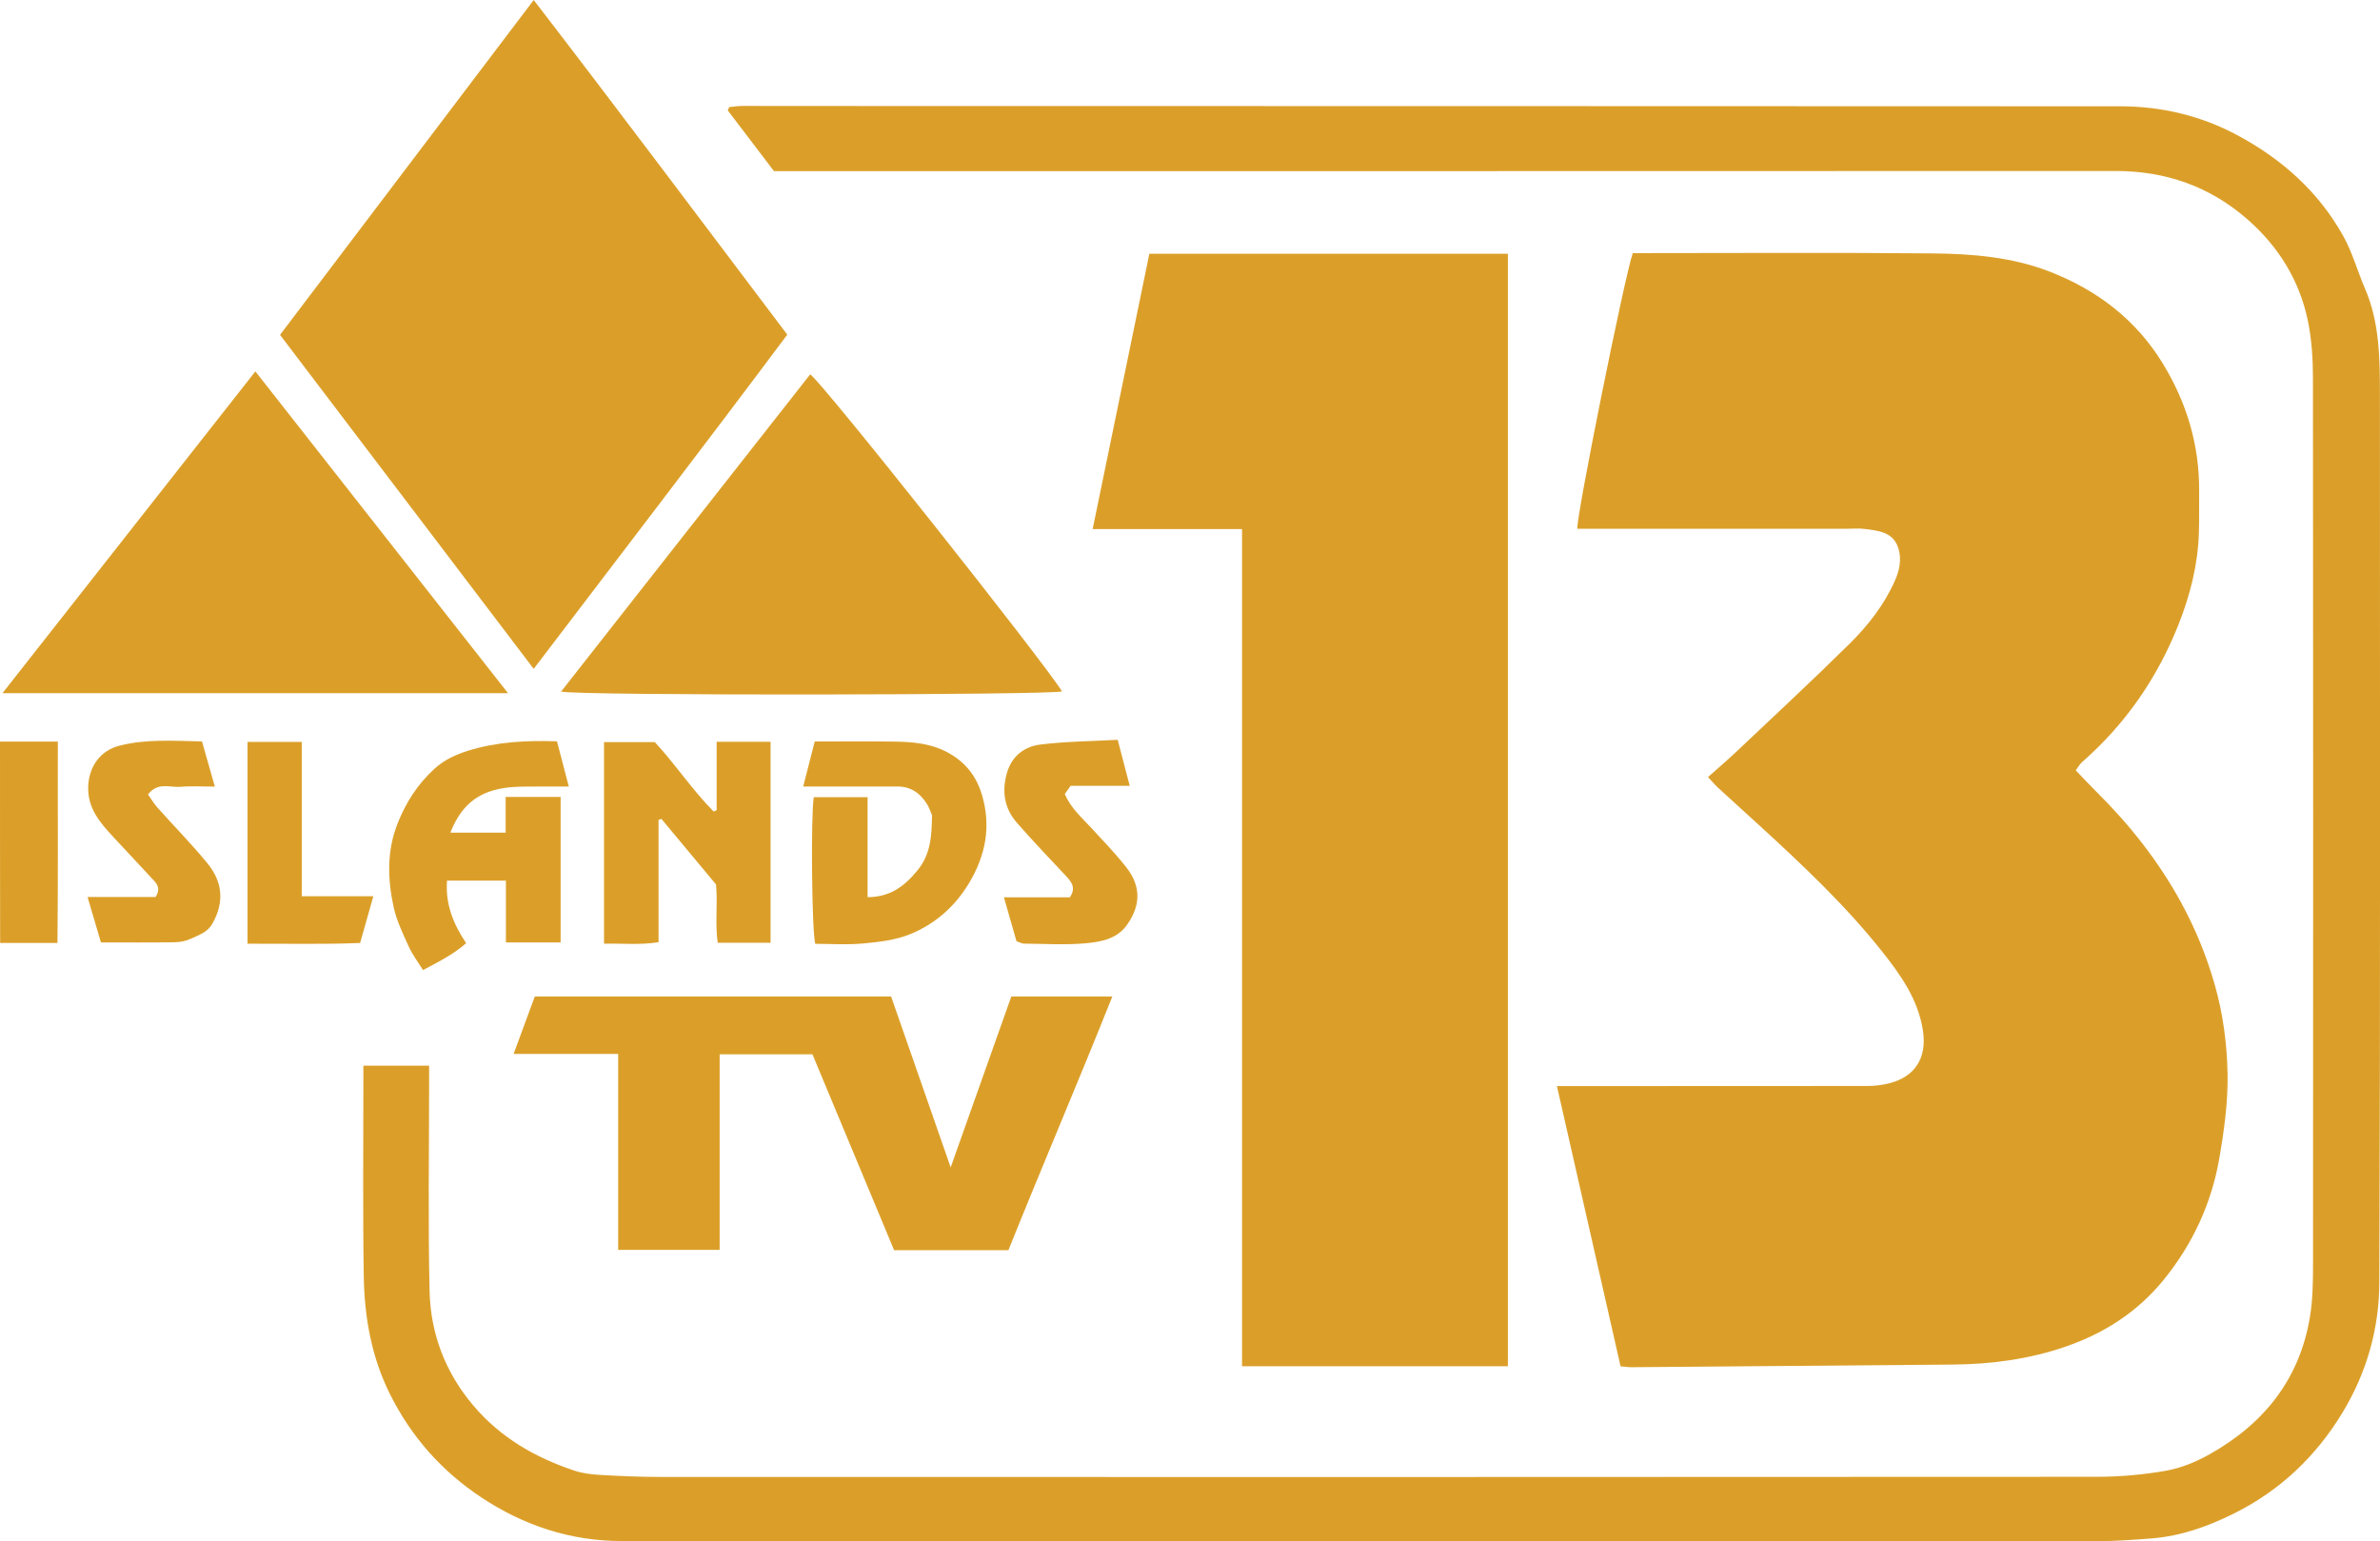
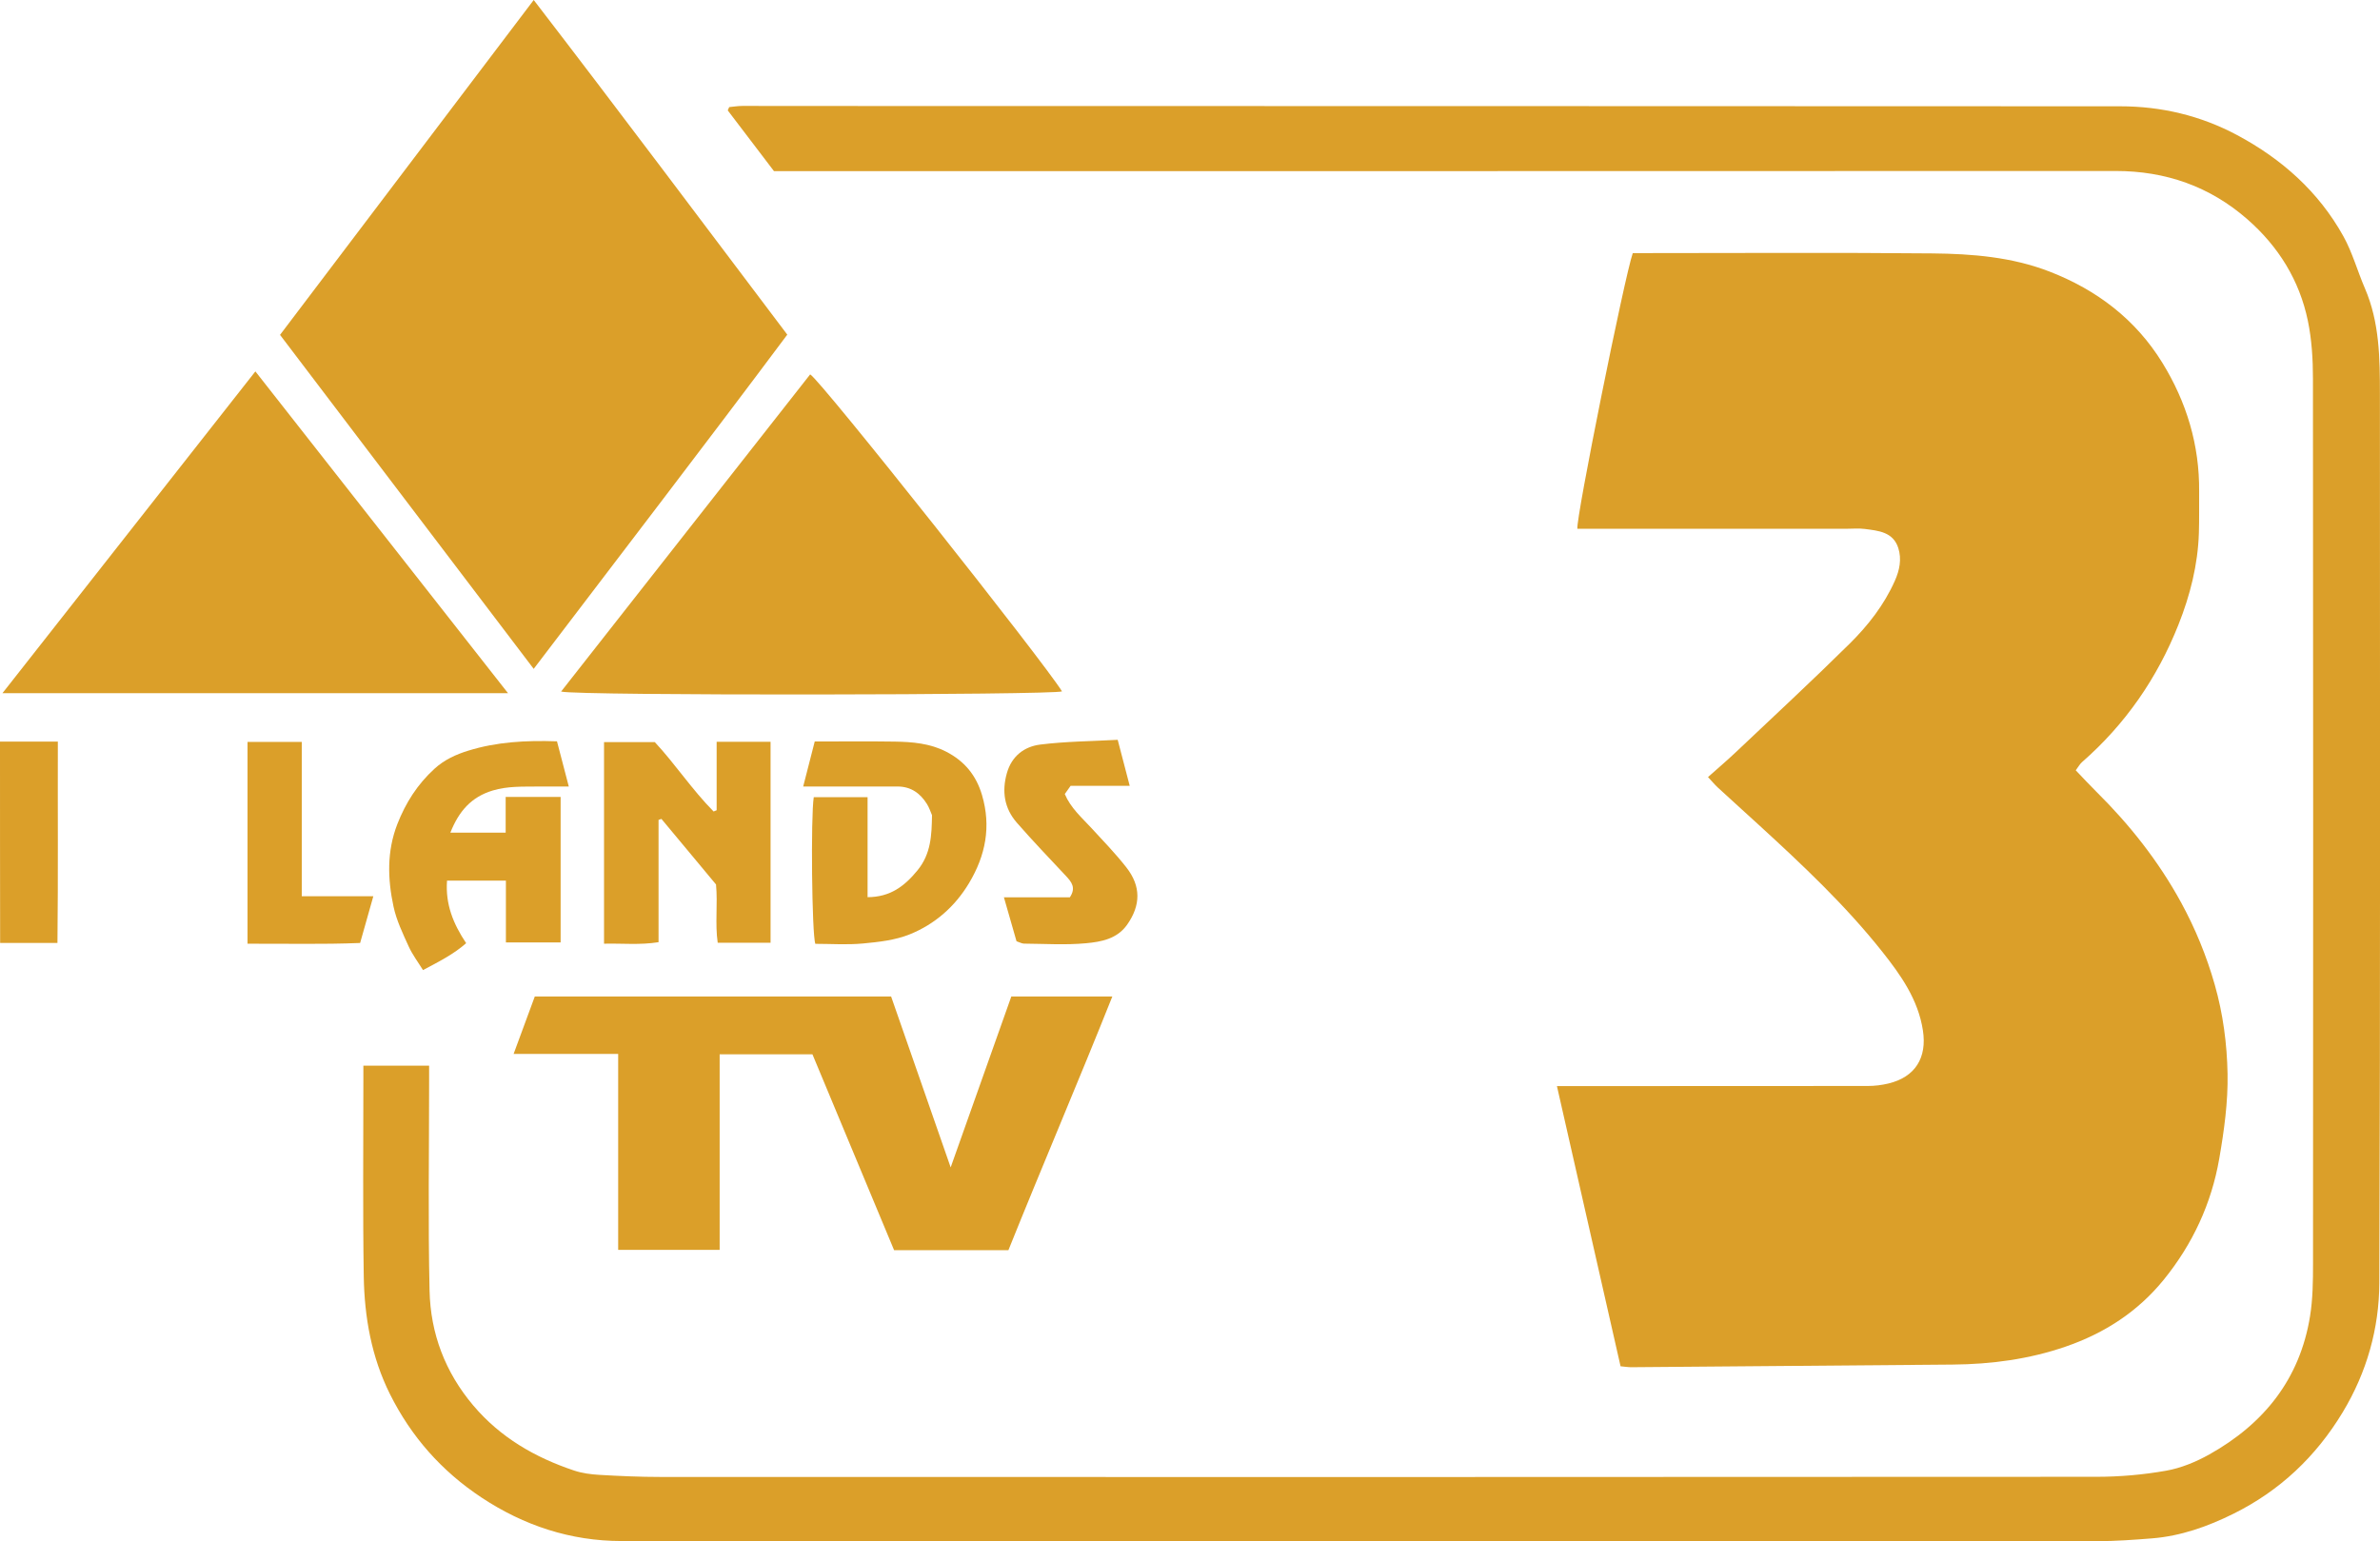
<svg xmlns="http://www.w3.org/2000/svg" id="Layer_2" data-name="Layer 2" viewBox="0 0 917.23 594.12">
  <defs>
    <style>
      .cls-1 {
        fill: #db9f29;
      }
    </style>
  </defs>
  <g id="Layer_1-2" data-name="Layer 1">
    <path class="cls-1" d="m799.98,296.93c2.87,2.99,5.33,5.67,7.92,8.23,12.85,12.71,23.98,26.81,32.63,42.64,5.47,10.01,9.83,20.6,13,31.71,3.23,11.32,4.74,22.89,4.95,34.42.2,10.88-1.33,21.91-3.2,32.68-3.01,17.33-10.26,32.96-21.4,46.68-10.03,12.35-22.83,20.61-37.81,25.78-14.13,4.87-28.68,6.79-43.53,6.92-41.3.36-82.6.7-123.91,1.02-1.13,0-2.27-.19-4.08-.36-8.11-35.71-16.22-71.43-24.52-108,2.5,0,4.42,0,6.33,0,37.83,0,75.66,0,113.49-.05,2.63,0,5.32-.33,7.88-.94,10.36-2.47,14.99-9.92,13.34-20.5-1.84-11.87-8.49-21.27-15.61-30.25-14.19-17.91-30.81-33.53-47.62-48.93-5.27-4.83-10.59-9.61-15.85-14.46-1.19-1.1-2.23-2.37-3.74-3.99,3.68-3.28,7.19-6.25,10.53-9.41,14.74-13.95,29.64-27.75,44.07-42.02,7.09-7.01,13.27-14.92,17.4-24.2,1.83-4.1,2.7-8.35,1.34-12.64-1.99-6.24-7.66-6.68-12.93-7.37-2.29-.3-4.66-.07-6.99-.07-32.83,0-65.66,0-98.49.01-1.79,0-3.58,0-5.27,0-.66-3.75,18.28-97.67,21.35-106.27,1.5,0,3.27,0,5.04,0,36.83,0,73.66-.24,110.49.12,15.27.15,30.58,1.38,45.08,7,18.22,7.06,33.17,18.42,43.46,35.12,9.33,15.13,14.36,31.71,14.2,49.66-.05,5.33.07,10.67-.1,16-.39,12.25-3.37,23.99-7.86,35.3-8.17,20.59-20.44,38.37-37.17,53-.84.73-1.39,1.79-2.43,3.16Z" />
-     <path class="cls-1" d="m442.95,97.82h138.18v428.81h-102.46V203.94h-57.57c7.38-35.84,14.59-70.88,21.85-106.12Z" />
    <path class="cls-1" d="m140.02,410.78c7.18,0,13.48,0,19.78,0,1.63,0,3.26,0,5.58,0,0,2.41,0,4.35,0,6.28,0,26.83-.43,53.68.17,80.49.37,16.45,5.99,31.38,16.84,44.2,10.46,12.36,23.8,20.05,38.87,25.09,3.11,1.04,6.51,1.48,9.81,1.67,7.8.45,15.61.8,23.42.8,184.5.04,368.99.07,553.49-.06,8.94,0,17.99-.79,26.78-2.34,5.77-1.01,11.55-3.4,16.71-6.29,21.01-11.76,34.9-29.05,38.8-53.27,1.08-6.68,1.15-13.58,1.15-20.38.07-113.67.08-227.33-.03-341,0-7.44-.45-15.02-1.95-22.28-3.22-15.61-11.33-28.67-23.31-39.16-14.5-12.69-31.54-18.63-50.77-18.62-106.66.05-213.33.05-319.99.06-65.33,0-130.66,0-197.08,0-5.7-7.49-11.76-15.45-17.82-23.42l.56-1.27c1.68-.16,3.37-.44,5.05-.45,15.67-.02,31.33.03,47,.03,161.33.03,322.66.03,483.99.11,15.88,0,31.01,3.58,45.06,11.08,17.23,9.2,31.43,21.82,40.98,39,3.5,6.29,5.43,13.44,8.31,20.1,5.67,13.14,5.78,27.03,5.78,40.94,0,114.16.21,228.33-.23,342.49-.07,17.48-4.82,34.37-14.08,49.74-10.34,17.16-24.28,30.31-42.13,39.17-9.85,4.89-20.23,8.6-31.34,9.49-6.96.55-13.94,1.07-20.92,1.08-189.66.05-379.33.08-568.99-.05-19.57-.01-37.57-5.93-53.97-16.79-15.35-10.16-27.07-23.45-35.26-39.86-7.12-14.28-9.84-29.7-10.09-45.43-.4-25.16-.13-50.33-.15-75.5,0-1.64,0-3.27,0-5.67Z" />
    <path class="cls-1" d="m205.68,257.82c-32.85-43.26-65.09-85.72-97.76-128.74C140.41,86.19,172.74,43.5,205.69,0c33.17,43.13,65.14,85.85,97.72,128.99-32.21,43.14-64.87,85.58-97.73,128.83Z" />
    <path class="cls-1" d="m216.25,266.56c32.17-40.97,64.1-81.65,95.98-122.25,3.9,2.06,90.22,111.02,97.06,122.19-3.18,1.43-186.94,1.74-193.04.07Z" />
    <path class="cls-1" d="m.95,267.19c32.67-41.58,64.74-82.38,97.47-124.03,32.61,41.54,64.6,82.3,97.36,124.03H.95Z" />
    <path class="cls-1" d="m313.12,406.4h-35.77v75.38h-39.11v-75.53h-40.3c2.89-7.83,5.49-14.89,8.16-22.13h137.33c7.49,21.48,15,43.06,22.95,65.86,8.04-22.67,15.68-44.19,23.37-65.86h38.93c-13.12,32.89-26.91,65.08-40.05,97.78h-44.05c-10.44-25.04-20.96-50.29-31.47-75.5Z" />
    <path class="cls-1" d="m296.97,363.4h-20.37c-1.08-7.36.06-14.83-.65-22.47-6.93-8.32-13.99-16.8-21.04-25.27-.37.13-.74.25-1.11.38v47.14c-7.26,1.15-13.96.41-21.01.58v-77.7h19.57c7.79,8.34,14.33,18.34,22.66,26.74.39-.16.78-.32,1.17-.48v-26.39h20.78v77.48Z" />
    <path class="cls-1" d="m214.65,285.73c1.51,5.78,2.92,11.18,4.56,17.45-4.5,0-8.26-.04-12.02,0-5.8.07-11.55-.2-17.3,1.53-8.24,2.47-13.05,7.97-16.33,16.25h21.32v-13.77h21.18v56.08h-21.09v-23.83h-22.69c-.67,9.12,2.39,16.65,7.37,24.12-4.78,4.23-10.34,7.03-16.63,10.37-1.9-3.08-4.08-5.94-5.53-9.14-2.26-4.98-4.7-10.04-5.83-15.34-2.28-10.63-2.61-21.32,1.48-31.81,3.21-8.21,7.74-15.31,14.29-21.3,3.83-3.51,8.38-5.55,13.01-6.98,10.87-3.38,22.16-4.03,34.23-3.61Z" />
    <path class="cls-1" d="m359.2,314.25c-.57-1.3-1.07-2.91-1.94-4.3-2.6-4.19-6.22-6.79-11.38-6.78-10.16.01-20.31,0-30.47.01-1.63,0-3.26,0-5.87,0,1.58-6.17,2.98-11.65,4.45-17.36,10.6,0,20.72-.12,30.84.04,6.81.11,13.58.67,19.83,3.89,7,3.61,11.52,9.02,13.79,16.69,3.6,12.17,1.38,23.31-4.95,33.9-5.44,9.11-13.22,15.91-22.91,19.82-5.58,2.25-11.92,2.95-18,3.52-6.1.57-12.3.13-18.36.13-1.34-3.48-1.8-49.17-.61-56.53h20.74v38.55c8.75-.04,14.21-4.22,19.22-10.32,5.23-6.37,5.49-13.58,5.61-21.26Z" />
-     <path class="cls-1" d="m77.85,285.8c1.7,5.96,3.18,11.19,4.95,17.41-4.86,0-9.11-.29-13.3.08-3.98.35-8.65-1.98-12.46,2.93,1.21,1.72,2.25,3.52,3.6,5.04,6.41,7.18,13.19,14.06,19.28,21.49,5.78,7.04,6.68,14.82,1.99,23.18-1.97,3.51-5.22,4.44-8.27,5.88-1.9.9-4.17,1.36-6.28,1.39-9.27.15-18.55.06-28.46.06-1.63-5.53-3.28-11.11-5.16-17.5h26.22c1.81-2.84.97-4.62-.66-6.35-5.23-5.57-10.4-11.18-15.61-16.77-5.14-5.51-9.97-11.09-9.7-19.4.25-7.66,4.55-13.89,12-15.8,10.42-2.67,21.05-1.86,31.88-1.65Z" />
    <path class="cls-1" d="m391.76,362.83c-1.6-5.6-3.14-10.94-4.86-16.95h25.41c2.49-3.7.63-5.94-1.51-8.24-6.36-6.79-12.8-13.51-18.91-20.51-4.83-5.53-5.86-12.04-3.84-19.15,1.88-6.6,6.75-10.22,12.87-10.98,9.83-1.23,19.81-1.28,29.83-1.83,1.63,6.25,3.04,11.65,4.63,17.73h-22.77c-.94,1.32-1.58,2.23-2.25,3.17,2.27,5.37,6.45,8.98,10.16,13,4.61,4.99,9.34,9.9,13.53,15.23,5.75,7.31,5.58,14.65.36,22.1-3.89,5.54-10.01,6.63-15.81,7.18-7.92.74-15.97.21-23.96.15-.78,0-1.55-.47-2.86-.9Z" />
    <path class="cls-1" d="m116.29,345.46h27.59c-1.81,6.41-3.41,12.07-5.09,18.02-14.72.59-28.89.22-43.39.29v-77.79h20.9v59.48Z" />
    <path class="cls-1" d="m0,285.86h22.29c-.07,25.92.14,51.58-.15,77.6H.05c-.1-25.72.01-51.39-.05-77.6Z" />
  </g>
</svg>